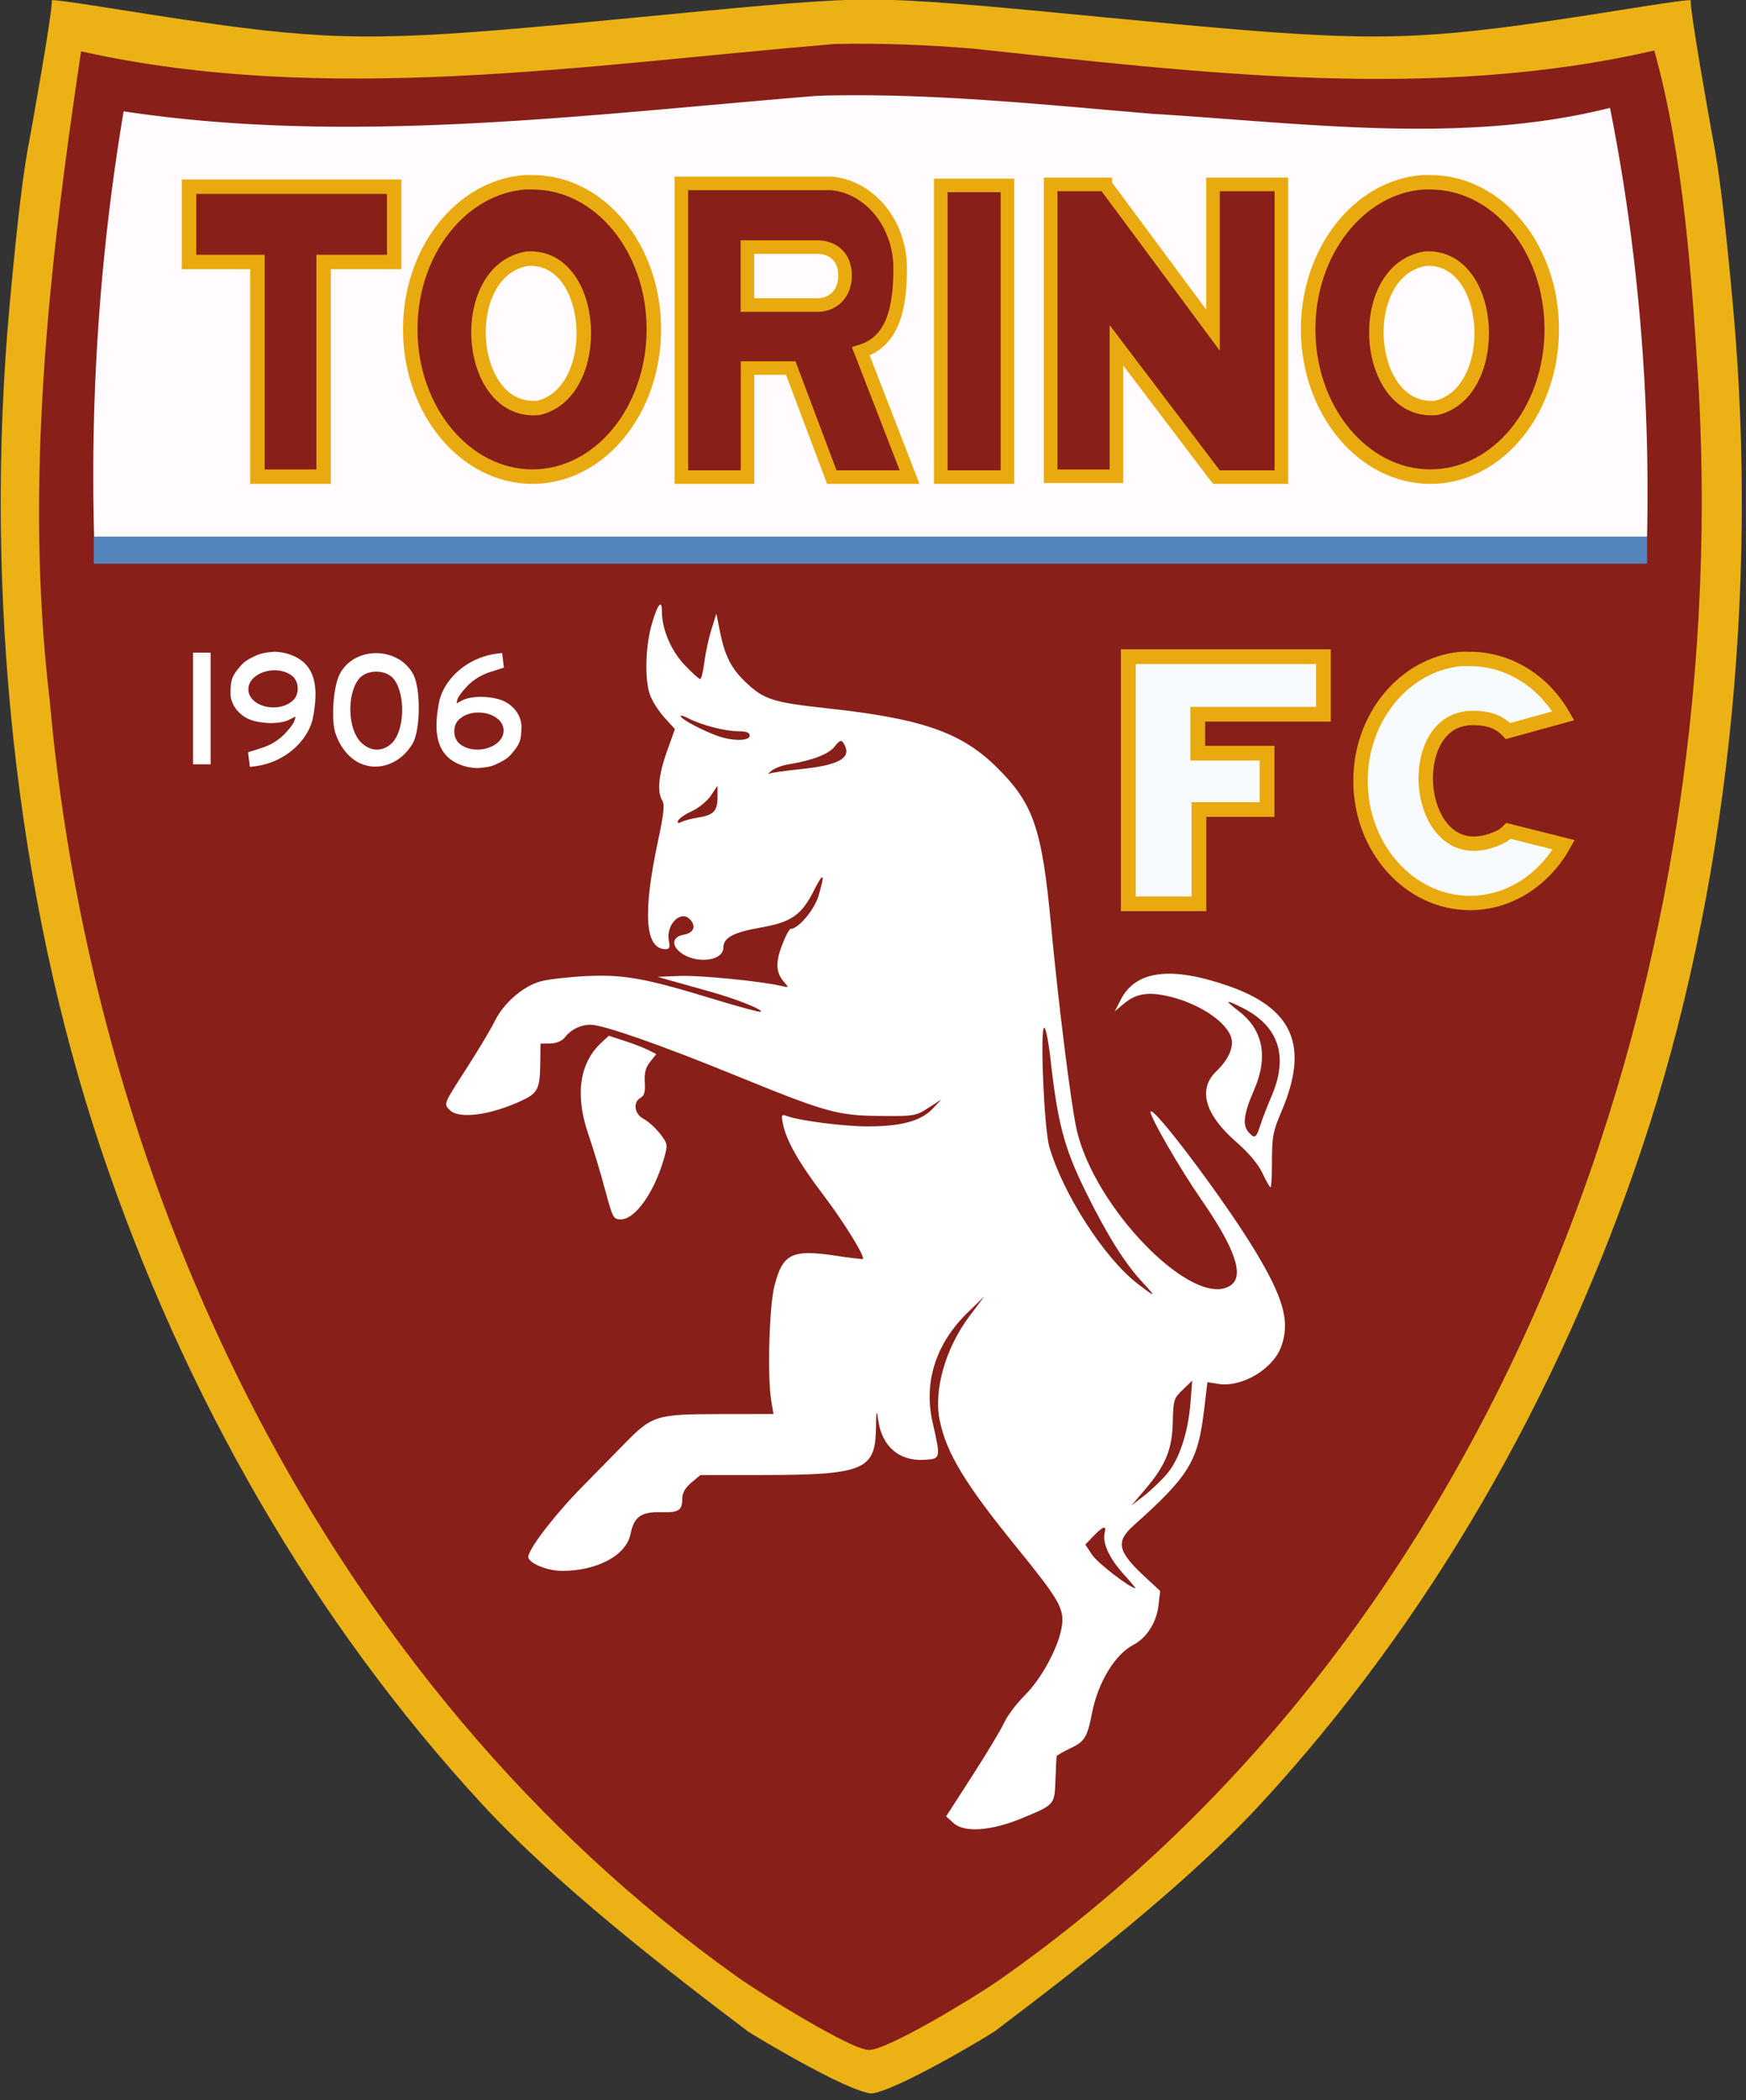
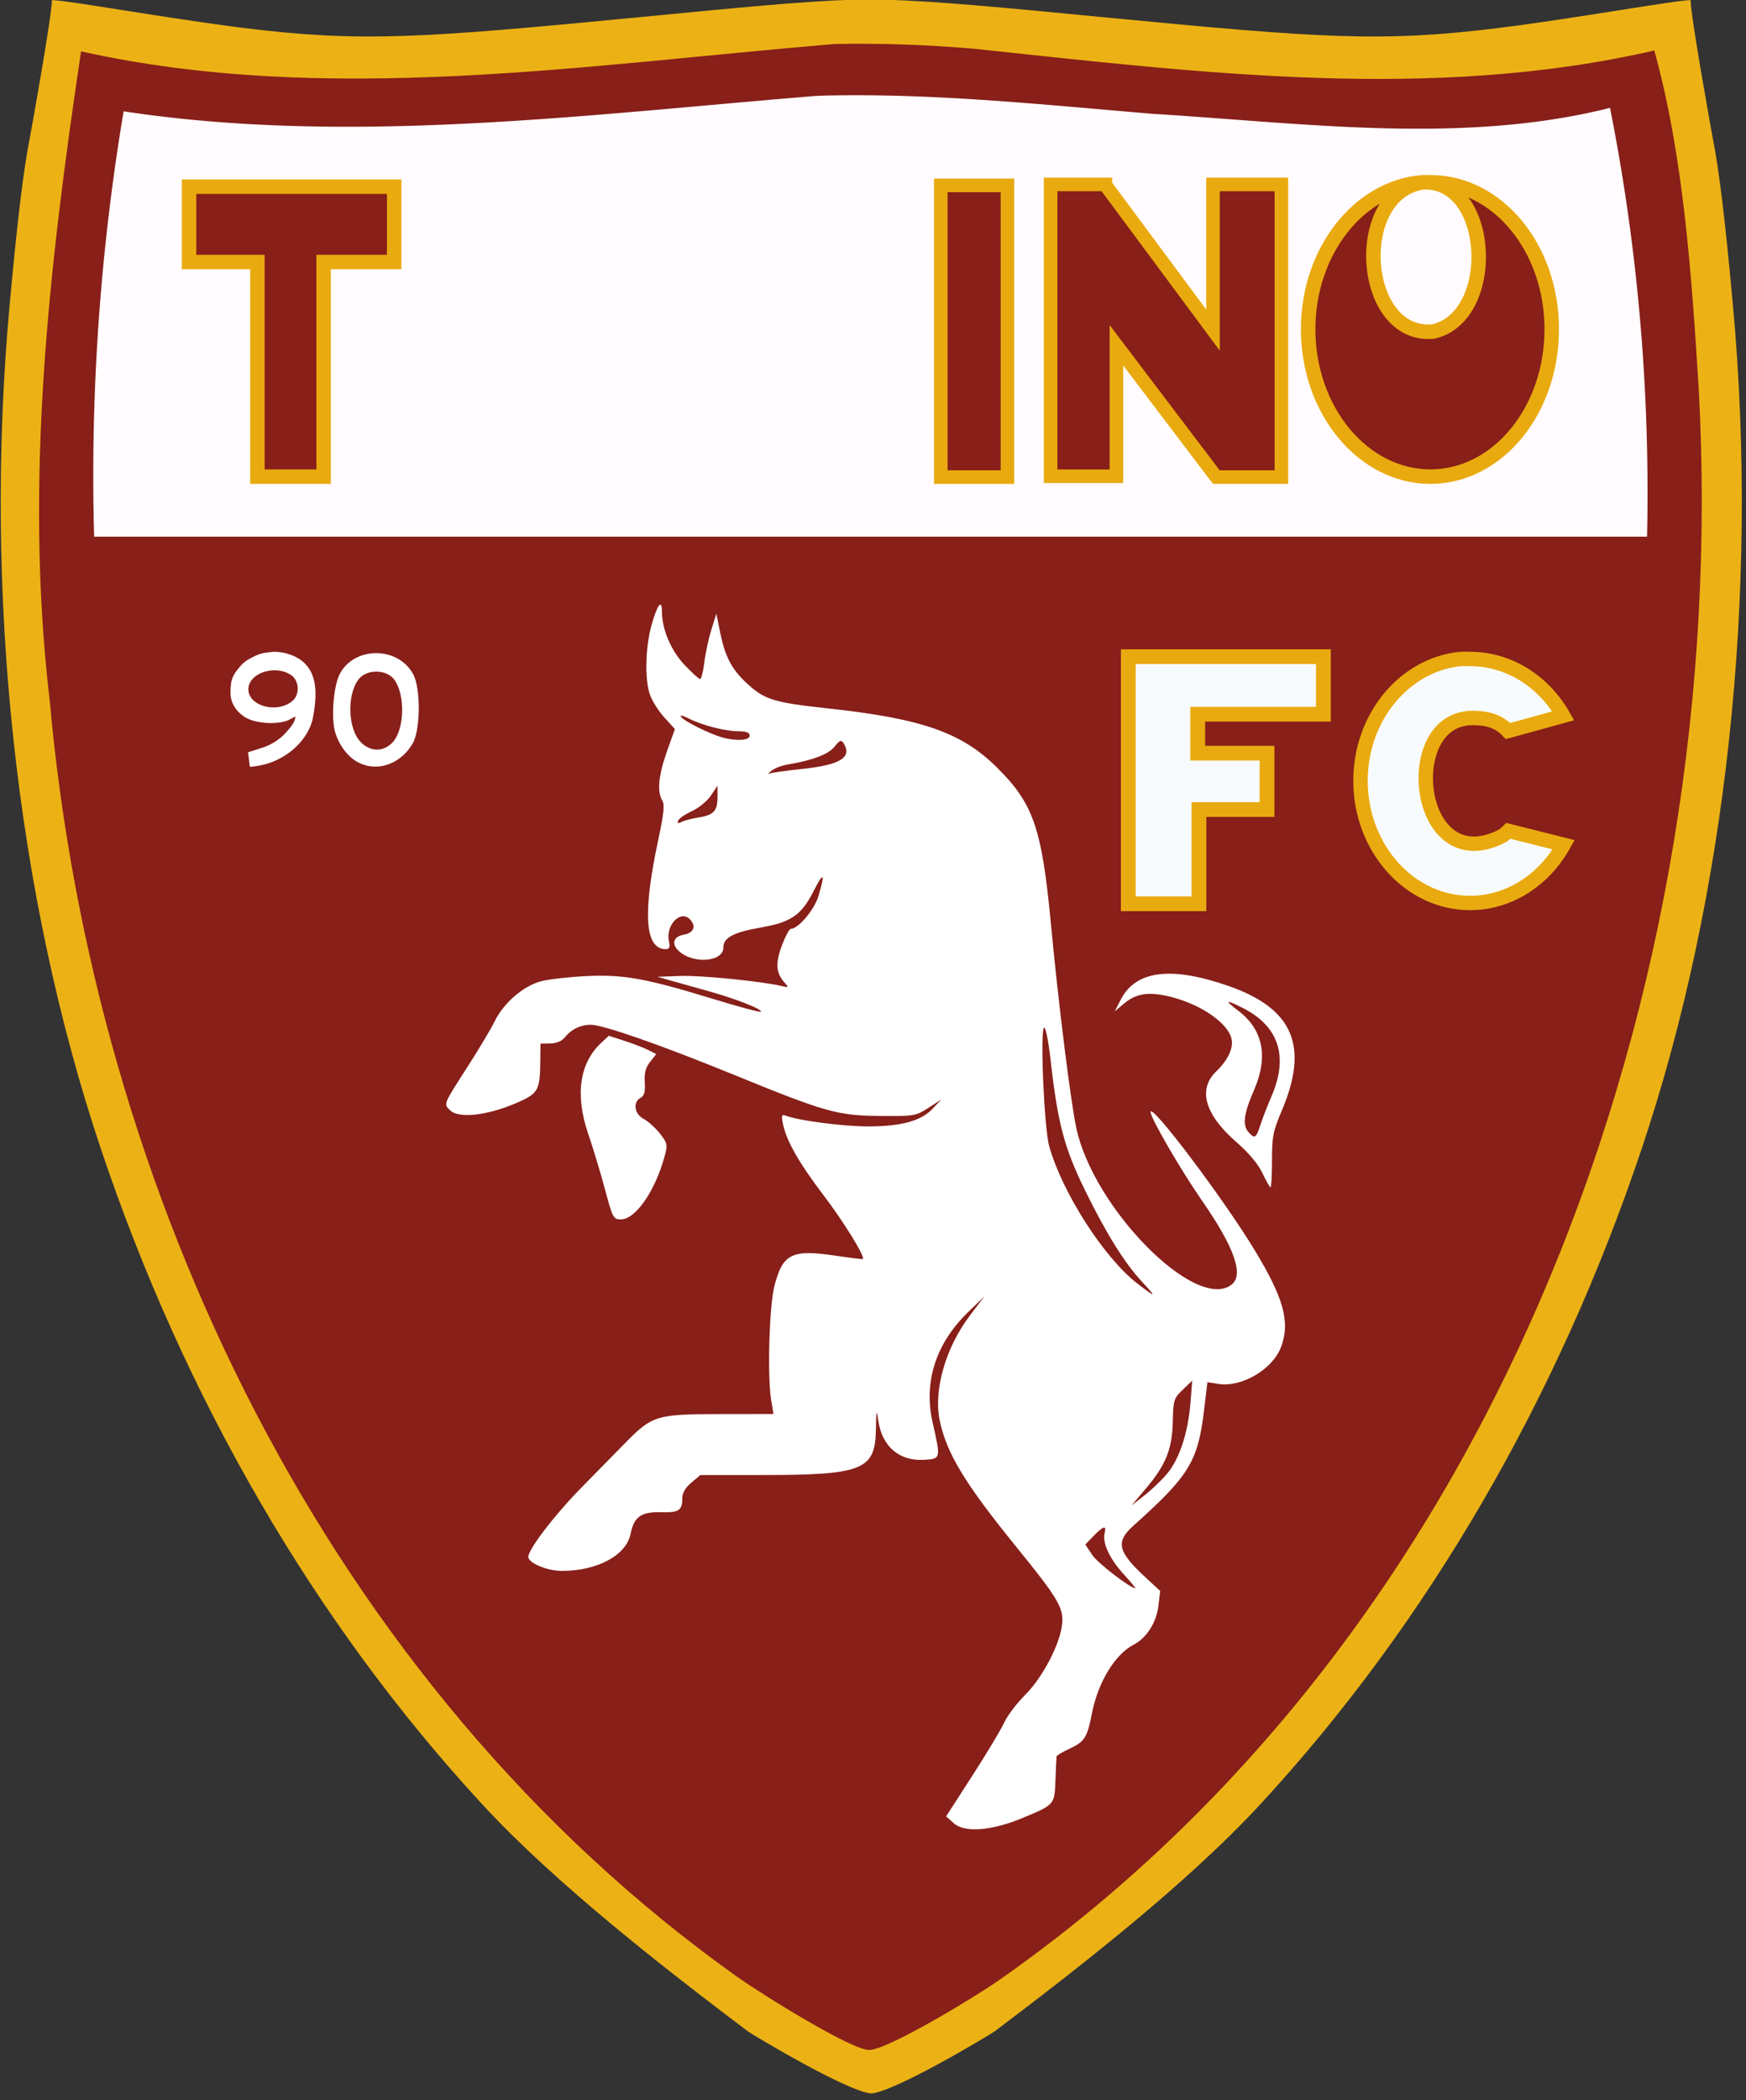
<svg xmlns="http://www.w3.org/2000/svg" id="svg2" width="70" height="84.141" version="1.0">
  <rect width="100%" height="100%" fill="#333333" stroke="none" />
  <defs id="defs5" />
  <g id="g3835" transform="matrix(.141 0 0 .141 -.354 -.354)">
    <g transform="matrix(3.889 0 0 3.872 -1807.845 -1739.203)" id="layer1" fill="#ecb215" fill-opacity="1">
      <path id="path5762" d="M527.801 449.802c-3.806.133-8.326.584-15.53 1.281-15.96 1.545-20.406 1.864-29.032.781-5.5-.69-12.943-2.045-13.938-2.031.031 1.005-1.583 9.95-1.593 10-.488 2.449-.916 5.988-1.5 12.406-1.923 21.14.469 43.308 6.656 61.844 6.137 18.385 15.676 34.838 27.844 48.094 5.451 5.938 13.461 12.158 19.468 16.718.481.332 7.267 4.423 9.032 4.563 1.764-.14 8.55-4.23 9.031-4.563 6.007-4.56 14.017-10.78 19.469-16.718 12.168-13.256 21.707-29.709 27.843-48.094 6.188-18.536 8.58-40.703 6.657-61.844-.584-6.418-1.013-9.957-1.5-12.406-.01-.05-1.625-8.995-1.594-10-.994-.014-8.438 1.341-13.938 2.031-8.626 1.083-13.072.764-29.03-.781-7.438-.72-12.024-1.164-15.907-1.281-.35-.01-.692.006-1.031 0-.34.006-.682-.01-1.032 0-.12.004-.252-.004-.375 0z" fill="#ecb215" fill-opacity="1" />
    </g>
    <path d="M239.763 15.015c-70.897 5.92-144.394 17.625-214.205 2.09-9.071 60.724-16.254 122.728-8.904 184.51C29.138 341.354 95.617 481.276 211.97 564.14c7.208 5.134 32.615 20.892 37.636 20.896 5.325.005 30.383-15.24 36.67-19.629C429.61 465.364 494.885 283.494 485.506 112.74c-1.999-32.034-4.294-65.892-12.615-95.881-63.472 14.612-129.484 6.264-193.771-.53-13.08-1.094-26.232-1.588-39.356-1.314z" id="path5755" fill="#881f19" fill-opacity="1" />
    <g id="g13797" transform="matrix(3.889 0 0 3.872 -1189.333 -1739.203)" stroke="#e9aa0f" stroke-opacity="1" fill="#f8fbfd" fill-opacity="1" stroke-miterlimit="4" stroke-dasharray="none">
      <path id="rect8439" d="M388.96 498.016v18.135h5.163v-6.917h4.977v-4.135h-5.065v-2.86h9.187v-4.223h-9.85z" stroke-width="1.082" />
      <path id="path11112" d="M413.249 498.184c-4.09.403-7.312 4.263-7.312 8.937 0 4.942 3.583 8.97 8.007 8.97 2.882 0 5.429-1.714 6.849-4.272l-4.037-1.019c-.13.134-.28.245-.43.362-6.183 3.214-7.531-7.95-2.702-8.606.045-.006.092-.025.132-.033.017-.003.05 0 .067 0 1.24-.054 2.18.172 2.9.95l4.037-1.117c-1.427-2.513-3.958-4.172-6.816-4.172-.208 0-.392-.018-.596 0-.032.003-.067-.003-.1 0z" stroke-width="1.055" />
    </g>
    <g id="g3831" fill-opacity="1">
      <path d="M243.248 29.582c-1.939.014-3.877.034-5.818.077-1.001.023-2.033.085-3.035.116C169.275 35.082 102 43.893 37.66 34.145a624.978 624.978 0 00-8.389 120.859h441.563c.893-41.152-2.639-82.195-10.535-121.841-41.92 10.552-87.114 4.309-130.03 1.693-28.968-2.42-57.93-5.475-87.02-5.274z" id="path5774" fill="#fffbff" />
-       <path id="rect3050" opacity=".96" fill="#518ac3" fill-rule="nonzero" stroke="none" d="M29.174 155.004h441.65v7.672H29.174z" />
    </g>
    <g transform="translate(-.001 -2.315)" id="g3042" fill="#881f19" fill-opacity="1" stroke="#e9aa0f" stroke-miterlimit="4" stroke-dasharray="none" stroke-opacity="1">
      <path id="rect6660" d="M56.262 57.874v21.409h19.442v60.99h18.82v-60.99h20.066V57.874z" stroke-width="4.107" />
      <path id="rect7540" stroke-width="3.859" d="M270.01 57.503h18.957v82.895H270.01z" />
      <path id="rect7543" d="M301.24 57.233v82.925h18.713v-37.214l27.95 36.855.485.598h18.47V57.233h-19.442v41.403l-30.622-41.283v-.12H301.24z" stroke-width="3.859" />
-       <path id="rect7547" d="M196.25 56.933v83.464h18.818V109.42h12.29l11.665 30.978h22.111l-13.848-35.72c9.112-2.754 11.18-12.335 11.18-23.573 0-12.723-8.618-23.158-19.565-24.17H211.803zm18.783 18.109h20.101c4.281.132 7.656 2.808 7.656 8.05 0 5.24-3.375 8.29-7.656 8.423h-20.101V75.042z" stroke-width="3.859" />
-       <path id="path9329" d="M151.727 56.625c-18.09 1.374-32.566 19.56-32.566 41.761 0 23.096 15.644 41.881 34.754 41.881s34.51-18.785 34.51-41.881-15.4-41.761-34.51-41.761c-.299 0-.554-.008-.851 0-.438.011-.902-.035-1.337 0zm.851 21.692c.07-.012.05.012.121 0 19.559-.849 21.484 38.076 2.917 42.41-20.698 1.973-23.55-39.187-3.038-42.41z" stroke-width="4.12" />
-       <path id="path2385" d="M407.035 56.625c-18.09 1.374-32.567 19.56-32.567 41.761 0 23.096 15.644 41.881 34.754 41.881s34.51-18.785 34.51-41.881-15.4-41.761-34.51-41.761c-.299 0-.554-.008-.85 0-.439.011-.903-.035-1.337 0zm.85 21.692c.07-.012.05.012.121 0 19.56-.849 21.484 38.076 2.917 42.41-20.697 1.973-23.55-39.187-3.038-42.41z" stroke-width="4.12" />
+       <path id="path2385" d="M407.035 56.625c-18.09 1.374-32.567 19.56-32.567 41.761 0 23.096 15.644 41.881 34.754 41.881s34.51-18.785 34.51-41.881-15.4-41.761-34.51-41.761c-.299 0-.554-.008-.85 0-.439.011-.903-.035-1.337 0zc.07-.012.05.012.121 0 19.56-.849 21.484 38.076 2.917 42.41-20.697 1.973-23.55-39.187-3.038-42.41z" stroke-width="4.12" />
    </g>
    <g transform="matrix(.82 0 0 .816 655.587 -133.043)" id="g12989" fill="#fff" fill-opacity="1">
      <path id="path9346" d="M-701.358 393.084c-3.488.305-4.856.62-6.591 1.461-1.616.784-3.54 1.673-5.048 3.45-2.817 3.318-3.463 4.562-3.512 9.437-.027 2.76 1.367 5.145 2.723 6.535 2.243 2.3 4.594 3.389 9.342 3.86 3.399.336 6.872-.306 8.107-.974a34.06 34.06 0 011.495-.76c.563-.268.746-.46.784-.44.14.078-.192 1.213-.29 1.499-.31.891-1.387 2.408-3.187 4.338-2.154 2.311-5.015 4.083-8.001 5.033-1.6.509-4.253 1.378-4.82 1.548-.06.017-.062-.035-.054.034l.607 5.056c0 .01 1.525-.109 3.275-.43 8.855-1.625 16.376-8.122 18.458-15.944 1.727-8.71 2.424-18.76-7.25-22.53-1.712-.667-3.701-1.114-6.038-1.173zm.06 6.457c2.074-.014 4.175.52 5.888 1.733 2.731 1.935 2.982 6.607.476 8.844-5.165 4.608-15.372 1.977-15.372-3.964 0-3.905 4.446-6.583 9.009-6.613z" />
      <path id="path9342" d="M-666.01 393.565c-5.09-.002-10.147 2.446-12.65 7.344-2.202 4.305-3.027 15.743-1.479 20.49 1.597 4.894 4.777 8.809 8.553 10.537 6.484 2.966 14.193.061 18.228-6.868 2.749-4.72 2.866-19.182.195-24.154-2.631-4.9-7.756-7.347-12.846-7.349zm.05 6.437c2.429 0 4.857.923 6.219 2.767 3.976 5.387 3.582 17.688-.707 22.026-3.205 3.242-7.533 3.155-10.867-.218-4.465-4.516-4.926-16.295-.857-21.808 1.361-1.844 3.785-2.767 6.213-2.767z" />
-       <path id="rect8447" stroke="none" d="M-729.496 393.401h6.093v38.889h-6.093z" />
-       <path id="path12940" d="M-630.76 433.616c3.489-.305 4.857-.62 6.592-1.461 1.616-.784 3.54-1.673 5.048-3.45 2.817-3.318 3.463-4.562 3.512-9.437.027-2.76-1.367-5.145-2.723-6.535-2.243-2.3-4.594-3.389-9.342-3.86-3.399-.336-6.873.306-8.107.974-.616.334-1.183.61-1.495.76-.563.268-.746.46-.784.44-.14-.078.192-1.213.29-1.499.31-.891 1.387-2.409 3.187-4.338 2.154-2.311 5.015-4.083 8.001-5.033 1.6-.509 4.253-1.378 4.82-1.548.06-.017.062.035.054-.034l-.607-5.056c0-.01-1.525.109-3.275.43-8.855 1.625-16.376 8.122-18.458 15.944-1.727 8.71-2.424 18.76 7.25 22.53 1.712.667 3.701 1.114 6.037 1.173zm-.06-6.457c-2.073.014-4.174-.52-5.887-1.733-2.731-1.935-2.983-6.607-.476-8.844 5.165-4.608 15.372-1.977 15.372 3.964 0 3.905-4.447 6.583-9.009 6.613z" />
    </g>
    <path id="path2987" d="M273.715 520.614l-2.19-1.957 7.453-11.557c4.099-6.357 8.18-13.153 9.07-15.104.889-1.95 3.56-5.48 5.937-7.843 4.912-4.884 9.862-14.29 10.507-19.966.535-4.712-1.016-7.354-12.923-22.006-14.707-18.097-19.9-26.654-21.859-36.016-1.801-8.61 1.653-20.66 8.534-29.772l4.157-5.503-4.616 4.47c-9.21 8.92-12.725 19.884-10.083 31.44 2.344 10.25 2.336 10.28-2.521 10.543-7.054.38-11.916-3.855-12.97-11.298-.46-3.254-.551-2.879-.647 2.675-.199 11.557-3.699 12.939-32.77 12.939h-17.131l-2.56 2.137c-1.666 1.39-2.564 2.904-2.572 4.334-.021 3.612-.928 4.227-6.036 4.093-5.713-.149-7.728 1.292-8.712 6.229-1.195 5.999-9.465 10.449-19.418 10.449-3.974 0-8.914-1.902-9.61-3.7-.646-1.671 7.154-11.942 15.486-20.392 3.44-3.49 8.689-8.834 11.663-11.878 8.045-8.233 9.11-8.568 27.298-8.59l15.234-.018-.65-3.921c-1.125-6.782-.555-26.771.927-32.51 2.356-9.125 4.927-10.406 17.225-8.583 4.26.631 7.828 1.067 7.928.968.665-.66-5.5-10.644-11.18-18.107-7.034-9.243-10.601-15.516-11.559-20.33-.493-2.48-.38-2.754.924-2.257 3.605 1.373 16.281 3.014 23.28 3.014 9.422 0 15.08-1.553 18.38-5.044l2.461-2.606-3.687 2.38c-3.571 2.306-4 2.378-13.727 2.294-12.203-.105-15.382-1.002-41.851-11.806-20.586-8.403-36.863-14.08-40.417-14.1-2.866-.014-5.526 1.27-7.35 3.548-.88 1.098-2.376 1.73-4.16 1.76l-2.787.047-.062 5.365c-.086 7.448-.664 8.652-5.17 10.78-8.796 4.151-17.878 5.384-20.5 2.783-1.841-1.828-1.943-1.571 4.76-11.982 3.338-5.183 6.926-11.183 7.974-13.335 2.524-5.182 8.218-10.073 13.213-11.35 2.17-.556 7.893-1.205 12.718-1.444 10.605-.526 16.93.606 35.977 6.435 7.34 2.247 13.523 3.907 13.741 3.69.64-.635-7.162-3.706-14.813-5.832-3.89-1.08-8.757-2.444-10.816-3.03l-3.744-1.067 6.497-.242c5.767-.215 23.25 1.528 28.857 2.877 1.99.479 2.022.43.694-1.067-2.39-2.694-2.57-5.473-.678-10.487.975-2.586 2.107-4.702 2.516-4.702 2.128 0 6.696-5.407 7.864-9.309 1.96-6.55 1.49-7.104-1.31-1.543-3.476 6.903-6.412 8.957-14.921 10.442-7.942 1.385-10.8 2.902-10.8 5.73 0 3.938-8.069 4.764-12.336 1.265-2.558-2.098-2.044-4.393 1.105-4.934 2.86-.492 3.604-2.498 1.648-4.439-2.651-2.63-6.812 1.726-5.912 6.19.38 1.886.183 2.374-.956 2.364-5.86-.052-6.544-10.12-2.097-30.897 1.624-7.59 1.895-10.2 1.178-11.34-1.53-2.429-1.071-7.241 1.33-13.966l2.262-6.336-2.994-3.288c-1.647-1.809-3.499-4.73-4.116-6.492-1.524-4.35-1.288-13.653.507-19.943 1.634-5.727 2.91-7.343 2.91-3.684 0 5.026 2.556 11.064 6.417 15.16 2.087 2.214 4.081 4.025 4.431 4.025.35 0 .897-2.136 1.215-4.746.319-2.611 1.218-6.79 1.998-9.288l1.42-4.54 1.074 5.346c1.344 6.686 3.221 10.334 7.294 14.17 5.249 4.943 7.656 5.704 23.491 7.426 26.668 2.9 37.91 6.838 47.94 16.79 10.372 10.292 12.765 17.248 15.34 44.598 2.1 22.283 5.553 50.028 7.191 57.775 4.816 22.76 33.757 52.129 44.028 44.676 3.774-2.738 1.029-10.605-8.466-24.267-5.827-8.385-14.434-23.224-14.434-24.887 0-2.871 20.8 24.699 29.59 39.222 8.29 13.694 10.132 20.383 7.557 27.435-2.342 6.414-11.204 11.654-17.911 10.59l-3.068-.487-.97 8.055c-1.748 14.498-4.227 18.547-19.982 32.637-5.258 4.702-4.631 7.404 3.453 14.874l4.068 3.759-.508 4.256c-.563 4.717-3.377 9.11-7.056 11.018-5.298 2.746-10.117 10.676-11.832 19.472-1.336 6.85-2.092 8.068-6.195 9.981-2.073.967-3.812 1.996-3.866 2.286-.053.291-.197 3.289-.32 6.662-.261 7.117-.184 7.029-9.481 10.881-8.745 3.624-16.354 4.193-19.422 1.453zm48.172-70.916c-3.935-4.343-6-8.869-5.285-11.583.594-2.255-.4-1.985-3.139.85l-2.363 2.448 2 2.988c1.543 2.308 10.686 9.34 12.267 9.436.157.009-1.41-1.853-3.48-4.14zm12.352-28.268c3.565-4.134 6.096-11.744 6.774-20.37l.49-6.23-2.69 2.587c-2.549 2.451-2.697 2.927-2.832 9.08-.17 7.834-1.993 12.327-7.75 19.108l-3.98 4.686 3.52-2.722c1.936-1.497 4.846-4.26 6.468-6.14zm-6.987-54.667c-5.036-5.421-10.17-13.659-16.284-26.133-5.873-11.98-7.728-19.027-9.744-37.01-.56-5-1.368-9.09-1.796-9.09-1.257 0-.052 28.581 1.424 33.77 3.768 13.246 15.643 31.7 25.062 38.949 5.347 4.115 5.545 4.043 1.338-.486zM200.985 234.834c4.395-.67 5.542-1.86 5.542-5.744v-3.323l-1.872 2.805c-1.03 1.543-3.454 3.534-5.387 4.426-1.933.89-3.703 2.107-3.933 2.702-.305.787-.028.883 1.019.352.79-.402 2.875-.95 4.631-1.218zm29.223-13.773c11.227-1.155 14.744-3.3 12.13-7.4-.632-.993-1.081-.812-2.537 1.024-1.72 2.17-6.31 3.913-13.37 5.078-1.637.27-3.696 1.07-4.576 1.78-.88.709-1.17 1.077-.644.817.526-.26 4.575-.844 8.997-1.299zm-14.53-9.496c0-.879-.905-1.241-3.12-1.248-3.821-.012-10.478-1.717-14.234-3.645-1.538-.79-2.542-1.027-2.232-.53.646 1.038 6.038 3.873 10.39 5.464 4.228 1.546 9.197 1.524 9.197-.041zM174.55 340.552c-1.244-4.654-3.401-11.793-4.793-15.864-3.791-11.086-2.477-20.132 3.765-25.911l2.1-1.944 4.428 1.436c2.437.79 5.473 1.96 6.749 2.6l2.319 1.164-1.747 2.204c-1.286 1.622-1.688 3.157-1.523 5.82.168 2.71-.132 3.813-1.196 4.404-2.259 1.254-1.774 4.606.868 5.994 1.258.66 3.332 2.526 4.608 4.145 2.162 2.742 2.257 3.179 1.39 6.373-2.714 10.004-8.279 18.04-12.49 18.04-2.107 0-2.325-.411-4.478-8.461zm186.908-4.7c-1.222-2.586-3.853-5.719-7.4-8.808-8.982-7.825-11.029-14.988-5.736-20.078 3.412-3.282 5-6.735 4.326-9.402-1.116-4.414-8.667-9.607-17.079-11.745-6.309-1.604-9.897-1.103-13.47 1.88l-2.616 2.184 1.712-3.33c4.247-8.261 14.22-9.545 30.472-3.923 18.56 6.42 23.14 17.117 15.253 35.615-2.43 5.698-2.735 7.27-2.735 14.052 0 4.2-.187 7.62-.416 7.602-.229-.019-1.269-1.84-2.311-4.047zm-.48-13.93c.54-1.672 1.94-5.269 3.114-7.993 4.87-11.307 1.985-19.922-8.402-25.087-4.858-2.416-5.109-2.184-1.014.94 7 5.342 8.51 13.064 4.399 22.496-2.949 6.766-3.353 9.988-1.508 12.012 1.745 1.912 2.113 1.657 3.41-2.367z" fill="#fff" />
  </g>
</svg>